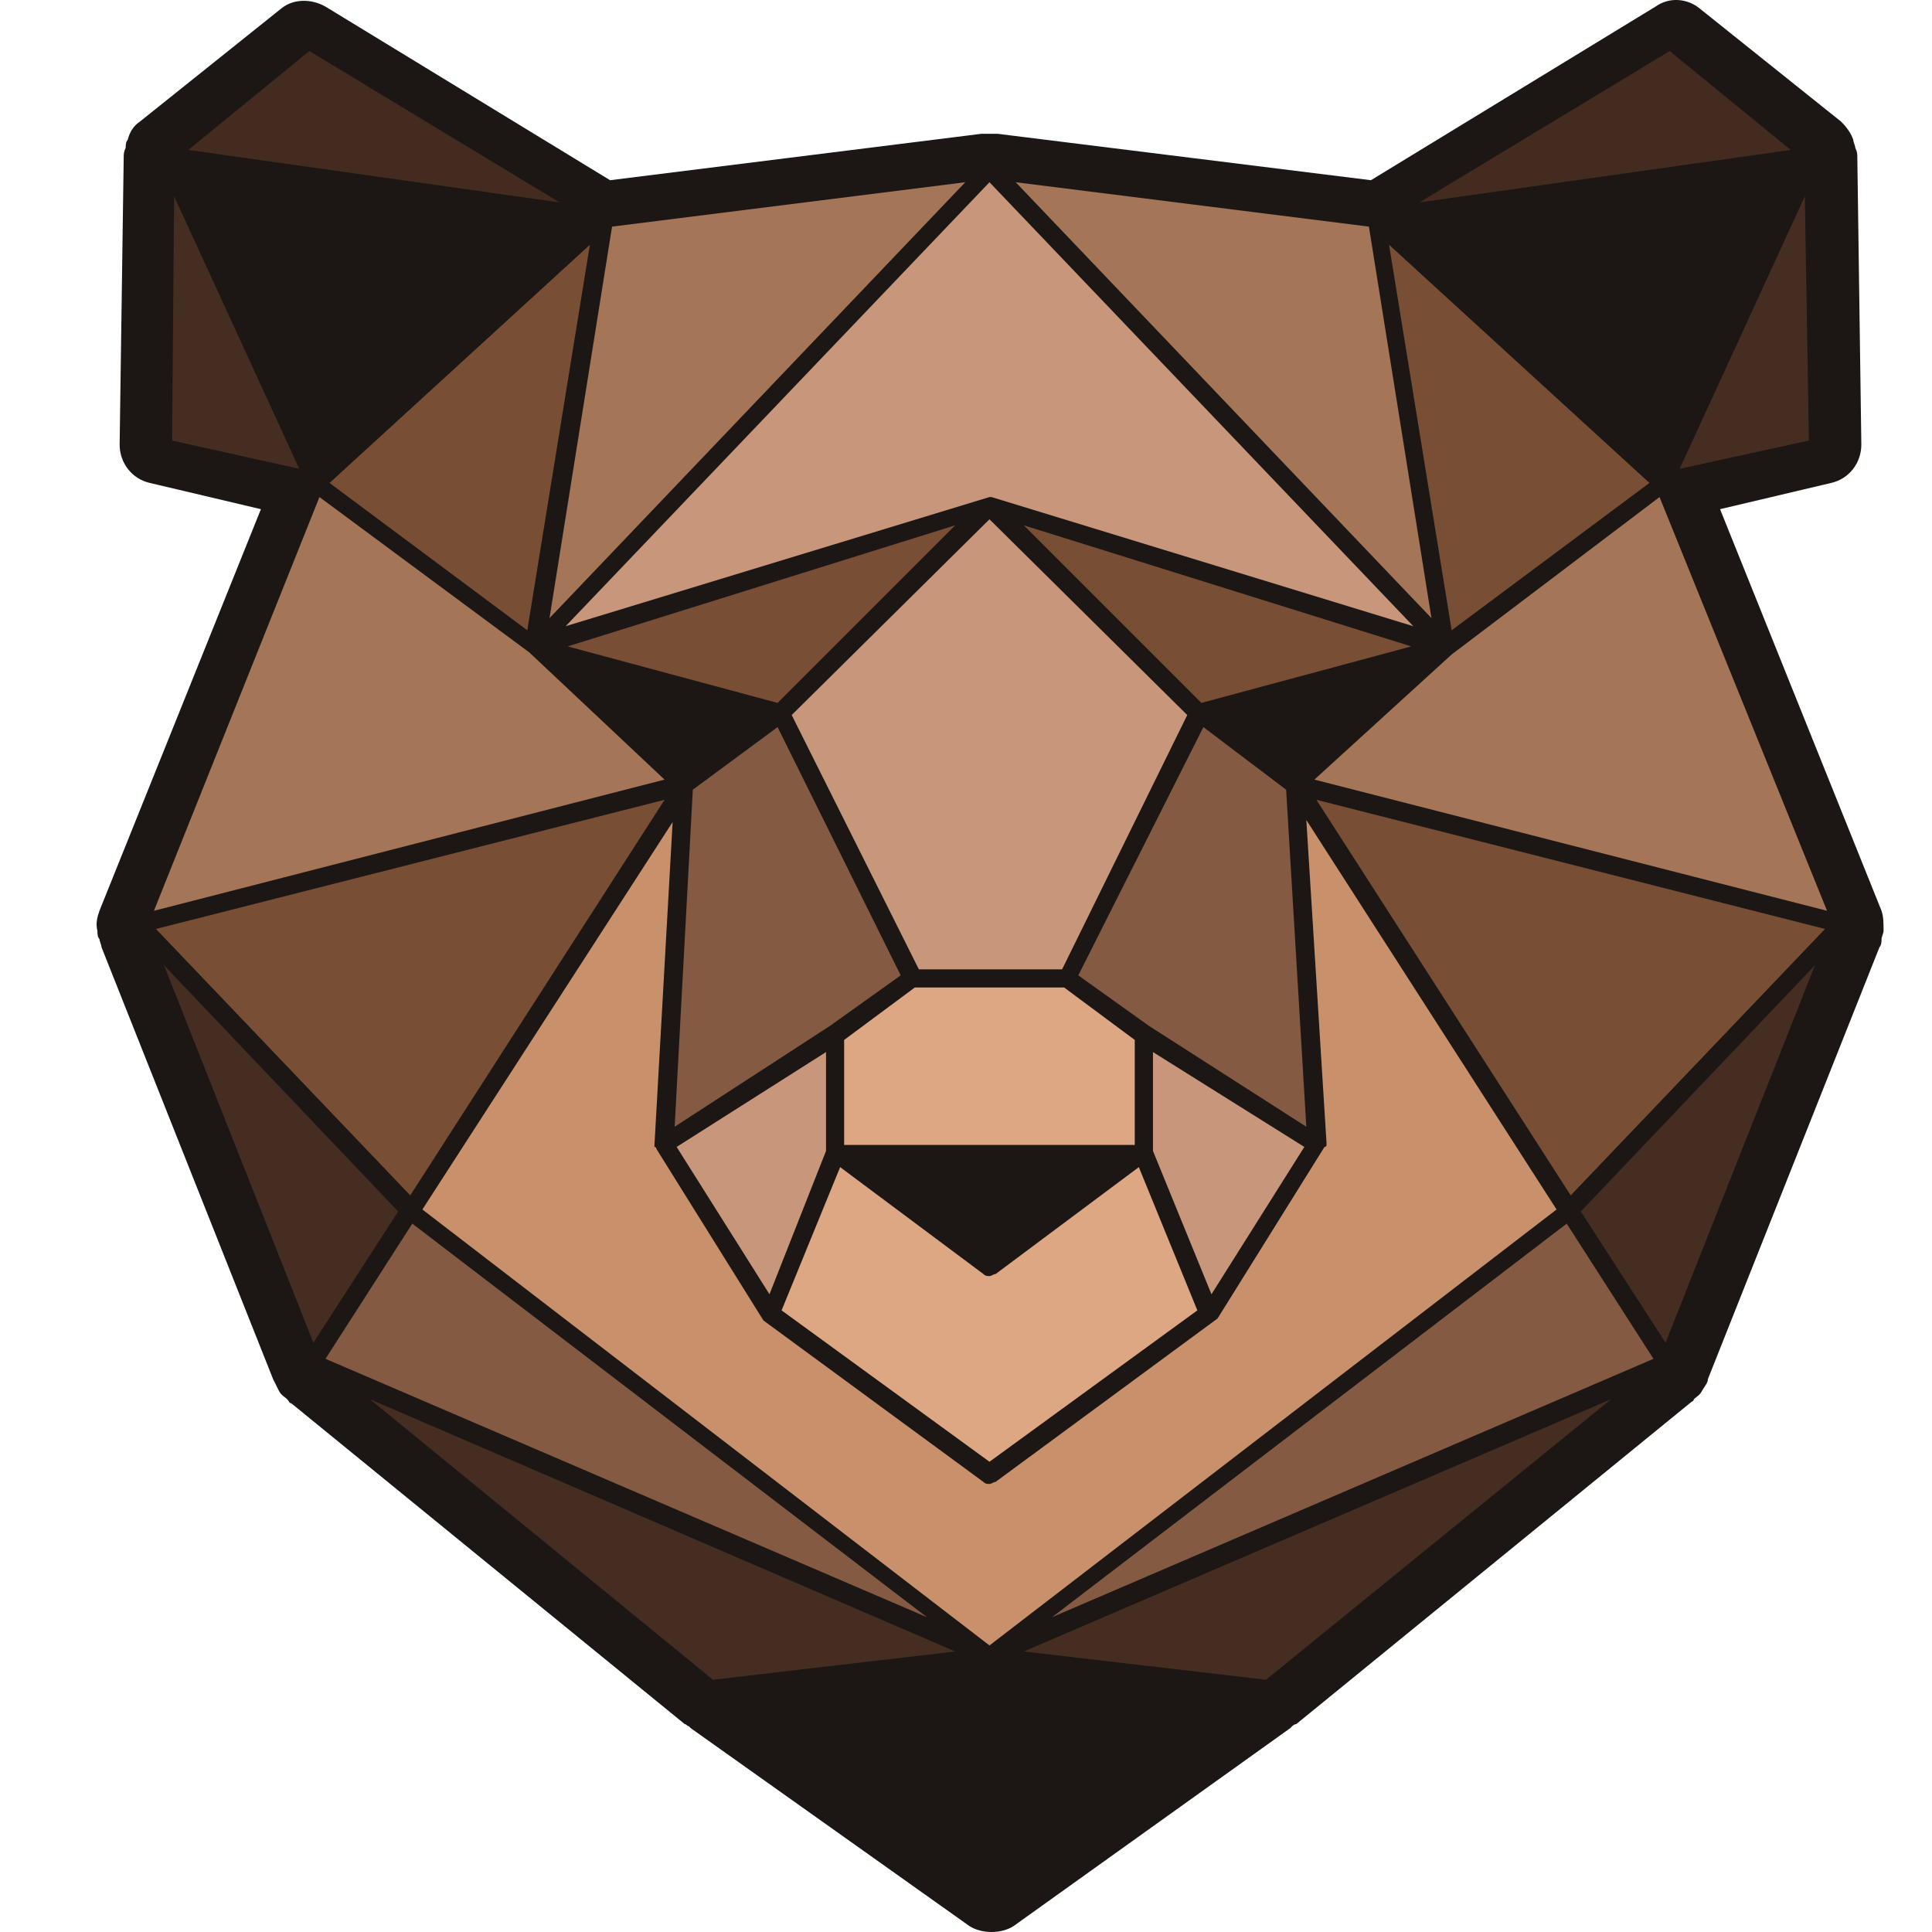
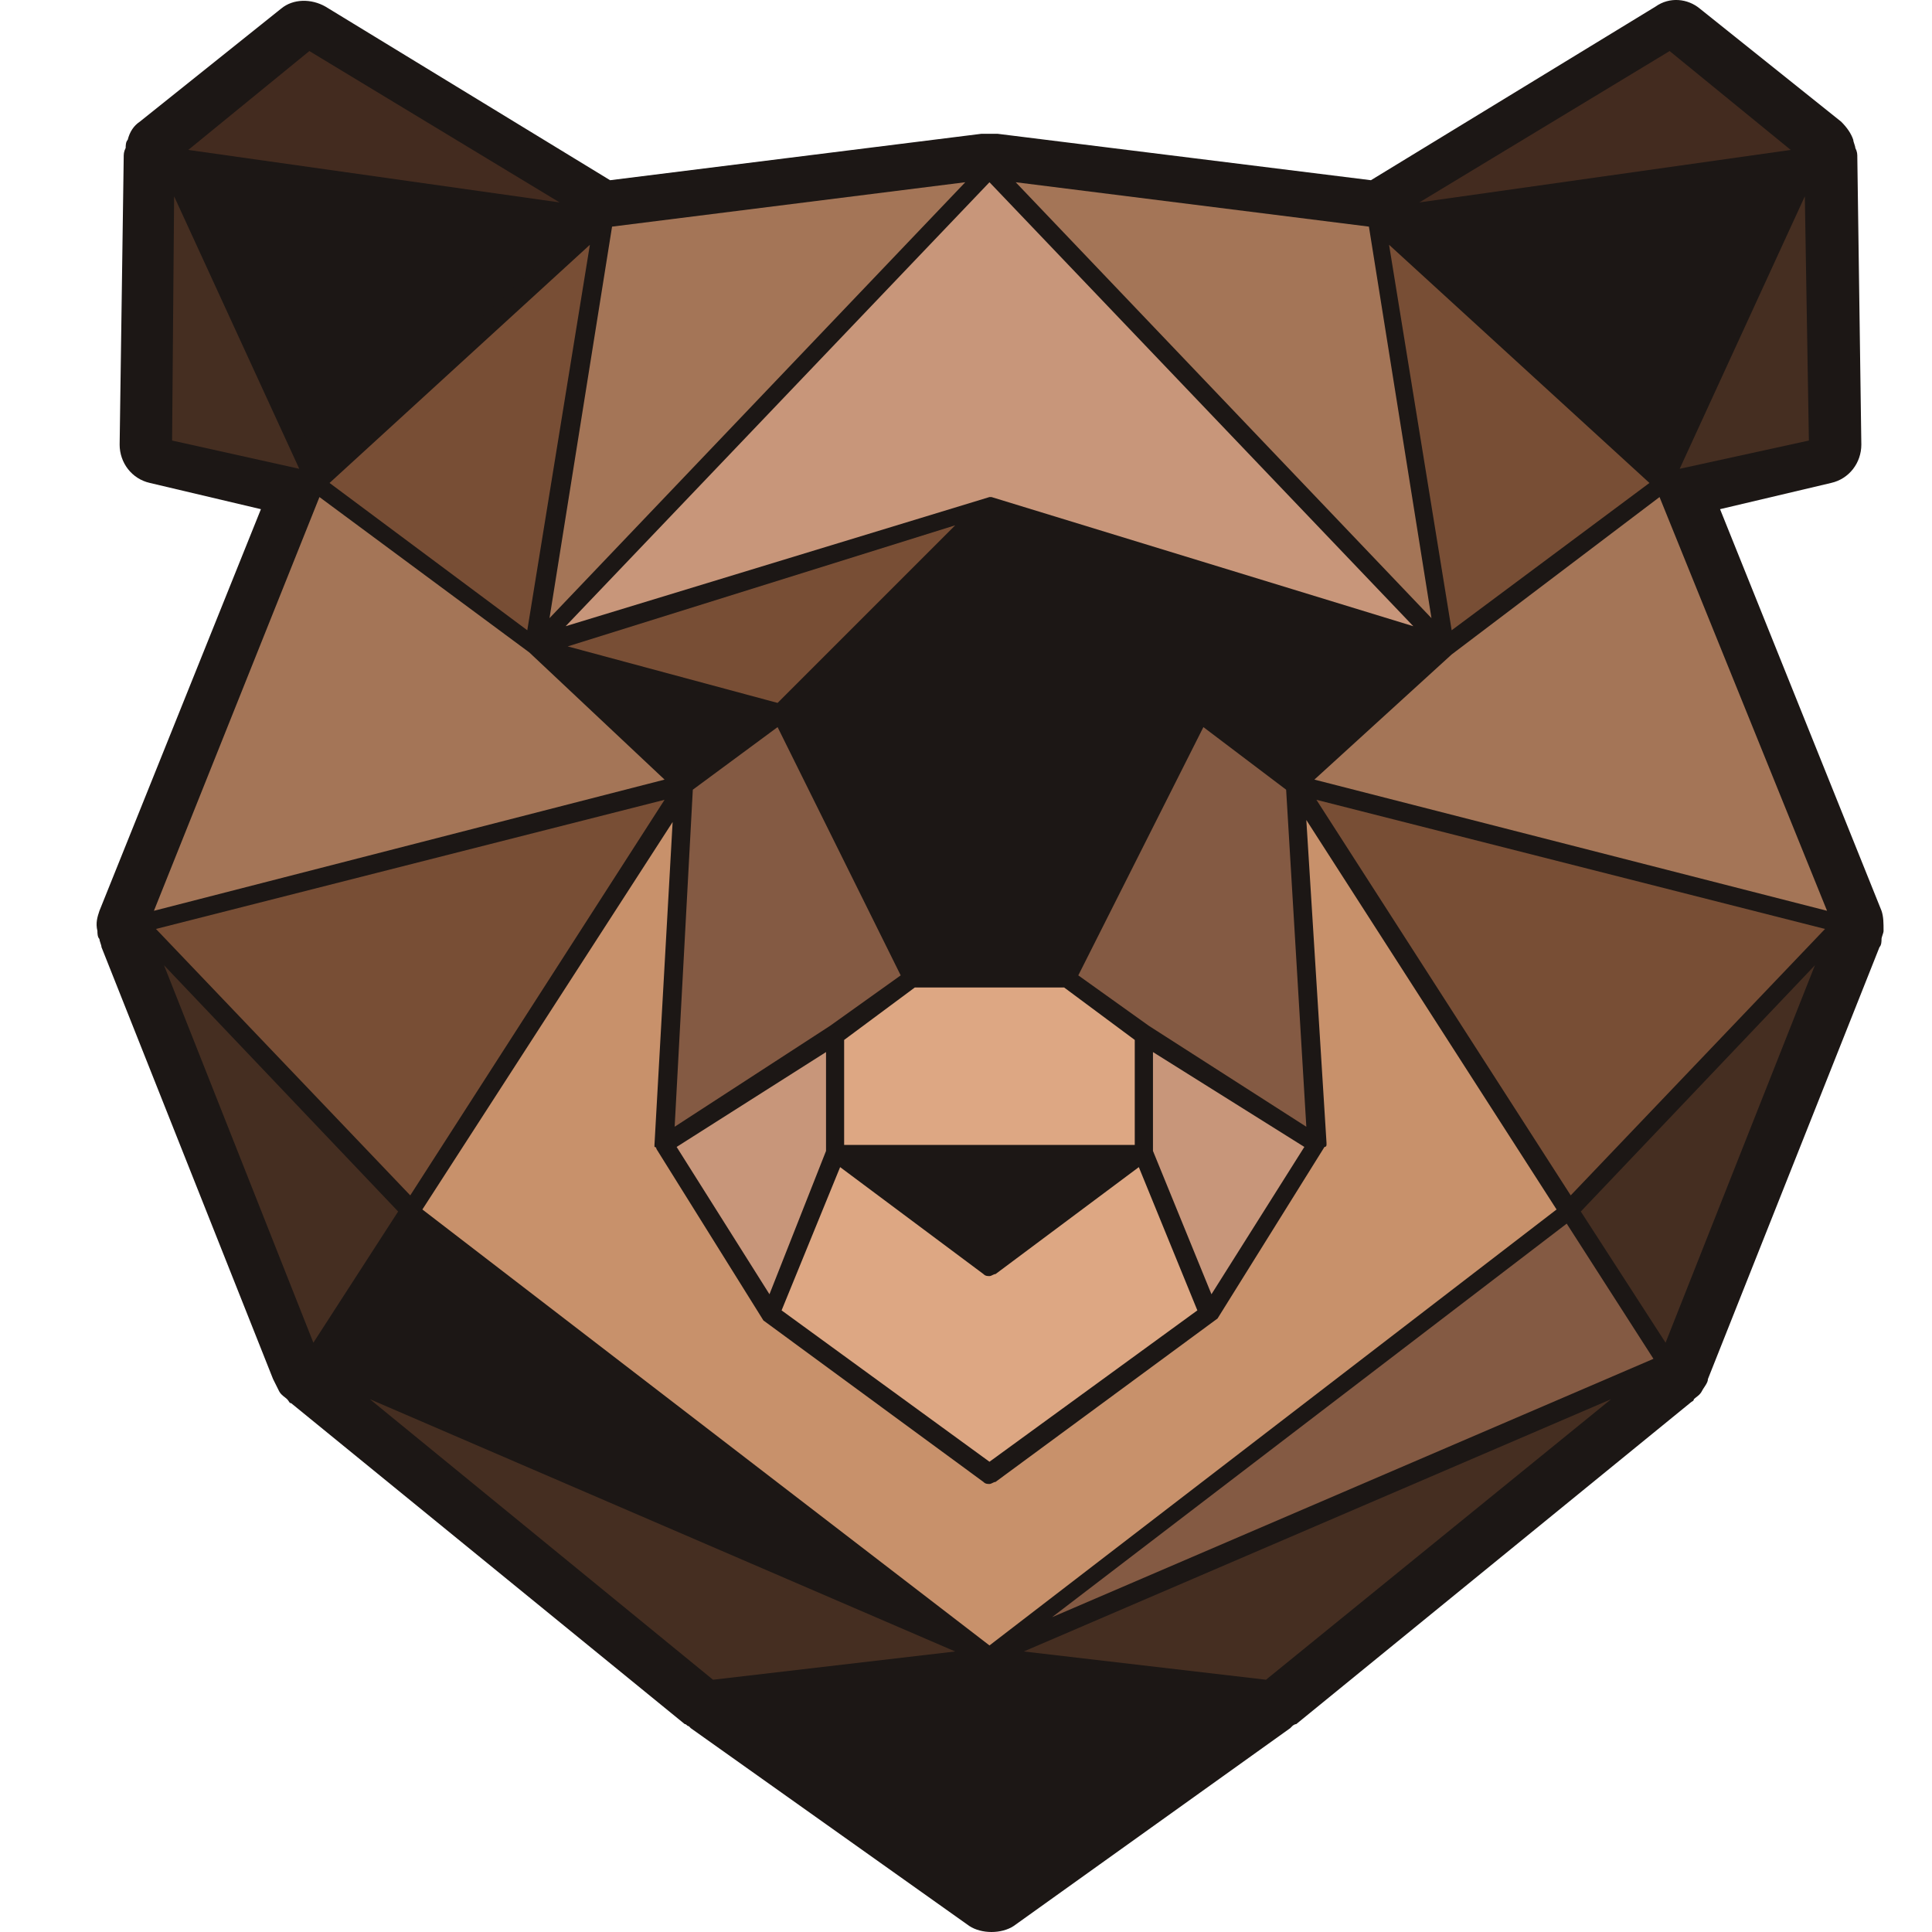
<svg xmlns="http://www.w3.org/2000/svg" width="40" height="40" viewBox="0 0 40 40" fill="none">
  <g clip-path="url(#clip0_2238_32)">
    <path d="M38.955 18.857L35.612 10.542L37.91 9.999C38.286 9.915 38.537 9.581 38.537 9.205L38.454 3.271C38.454 3.188 38.454 3.146 38.412 3.062C38.412 3.021 38.37 2.937 38.37 2.895C38.328 2.77 38.245 2.644 38.119 2.519L35.194 0.179C34.944 -0.03 34.568 -0.072 34.275 0.137L28.384 3.731L20.653 2.77C20.611 2.77 20.57 2.77 20.528 2.77H20.486C20.444 2.77 20.403 2.77 20.319 2.77L12.631 3.731L6.739 0.137C6.446 -0.03 6.07 -0.03 5.82 0.179L2.895 2.519C2.769 2.603 2.686 2.728 2.644 2.895C2.602 2.937 2.602 3.021 2.602 3.062C2.561 3.146 2.561 3.188 2.561 3.271L2.477 9.205C2.477 9.581 2.728 9.915 3.104 9.999L5.402 10.542L2.059 18.857C2.017 18.982 1.976 19.108 2.017 19.275C2.017 19.317 2.017 19.4 2.059 19.442C2.059 19.484 2.101 19.567 2.101 19.609L5.653 28.551C5.694 28.634 5.736 28.718 5.778 28.802C5.82 28.885 5.903 28.927 5.945 28.969C5.987 29.011 5.987 29.052 6.029 29.052L14.177 35.696C14.219 35.696 14.219 35.738 14.26 35.738L14.302 35.78L20.068 39.875C20.194 39.958 20.361 40 20.528 40C20.695 40 20.862 39.958 20.988 39.875L26.712 35.78L26.754 35.738C26.754 35.738 26.796 35.696 26.837 35.696L34.986 29.052C35.027 29.011 35.069 29.011 35.069 28.969C35.111 28.927 35.194 28.885 35.236 28.802C35.278 28.718 35.361 28.634 35.361 28.551L38.913 19.609C38.955 19.567 38.955 19.484 38.955 19.442C38.955 19.4 38.997 19.317 38.997 19.275C38.997 19.108 38.997 18.982 38.955 18.857Z" fill="#1C1715" />
    <path d="M14.177 16.099L15.848 14.804L11.544 13.634L14.177 16.099Z" fill="#1C1715" />
    <path d="M26.796 16.099L29.47 13.634L25.124 14.804L26.796 16.099Z" fill="#1C1715" />
    <path d="M20.486 26.086L23.286 23.997H17.687L20.486 26.086Z" fill="#1C1715" />
    <path d="M25.082 26.796L27.005 23.746L23.871 21.782V23.829H23.913H23.871L25.082 26.796Z" fill="#C8967A" />
    <path d="M23.787 21.239L27.046 23.328L26.628 16.35L24.915 15.054L22.325 20.194L23.787 21.239Z" fill="#845A43" />
    <path d="M14.009 23.746L15.931 26.796L17.102 23.829V21.782L14.009 23.746Z" fill="#C8967A" />
    <path d="M17.394 24.164L16.182 27.13L20.486 30.264L24.79 27.13L23.578 24.164L20.612 26.378C20.57 26.378 20.528 26.42 20.486 26.42C20.444 26.42 20.403 26.42 20.361 26.378L17.394 24.164Z" fill="#DDA783" />
-     <path d="M19.024 20.069H21.99L24.581 14.804L20.486 10.751L16.391 14.804L19.024 20.069Z" fill="#C8967A" />
    <path d="M27.464 23.662C27.464 23.704 27.464 23.704 27.464 23.704C27.464 23.704 27.464 23.746 27.422 23.746L25.208 27.298L20.611 30.682C20.57 30.682 20.528 30.724 20.486 30.724C20.444 30.724 20.402 30.724 20.361 30.682L15.806 27.339L13.591 23.788C13.591 23.788 13.591 23.746 13.55 23.746V23.704L13.926 17.019L8.745 25.041L20.486 34.067L32.227 25.041L27.046 16.977L27.464 23.662Z" fill="#C8916B" />
    <path d="M16.099 14.553L19.776 10.876L11.753 13.383L16.099 14.553Z" fill="#784E35" />
    <path d="M17.185 21.239L18.648 20.194L16.099 15.054L14.344 16.35L13.968 23.328L17.185 21.239Z" fill="#845A43" />
    <path d="M37.075 3.104L34.568 1.057L29.386 4.191L37.075 3.104Z" fill="#432B1F" />
    <path d="M28.927 4.65L34.4 9.664L37.242 3.48L28.927 4.65Z" fill="#1C1715" />
    <path d="M34.15 9.999L28.759 5.068L30.055 13.049L34.15 9.999Z" fill="#784E35" />
    <path d="M34.776 9.706L37.451 9.121L37.367 4.065L34.776 9.706Z" fill="#452E21" />
    <path d="M23.494 21.531L22.032 20.445H18.94L17.477 21.531V23.704H23.494V21.531Z" fill="#DDA783" />
-     <path d="M28.342 4.692L21.029 3.773L29.637 12.798L28.342 4.692Z" fill="#A47557" />
+     <path d="M28.342 4.692L21.029 3.773L29.637 12.798L28.342 4.692" fill="#A47557" />
    <path d="M20.486 10.291H20.528L29.261 12.965L20.486 3.773L11.711 12.965L20.486 10.291Z" fill="#C8967A" />
    <path d="M26.211 34.777L33.356 28.969L21.196 34.192L26.211 34.777Z" fill="#452E21" />
    <path d="M34.233 28.133L32.437 25.334L21.782 33.482L34.233 28.133Z" fill="#845A43" />
    <path d="M15.221 35.111L20.486 38.83L25.751 35.111L20.486 34.484L15.221 35.111Z" fill="#1C1715" />
    <path d="M34.484 27.799L37.576 19.985L32.729 25.083L34.484 27.799Z" fill="#452E21" />
    <path d="M14.762 34.777L19.776 34.192L7.658 28.969L14.762 34.777Z" fill="#452E21" />
-     <path d="M19.191 33.482L8.536 25.334L6.739 28.133L19.191 33.482Z" fill="#845A43" />
    <path d="M32.52 24.749L37.785 19.233L27.255 16.559L32.52 24.749Z" fill="#784E35" />
    <path d="M30.055 13.55L27.213 16.141L37.827 18.857L34.359 10.291L30.055 13.55Z" fill="#A47557" />
-     <path d="M29.219 13.383L21.196 10.876L24.873 14.553L29.219 13.383Z" fill="#784E35" />
    <path d="M11.586 4.191L6.405 1.057L3.898 3.104L11.586 4.191Z" fill="#432B1F" />
    <path d="M3.605 4.065L3.563 9.121L6.196 9.706L3.605 4.065Z" fill="#452E21" />
    <path d="M6.823 9.999L10.917 13.049L12.213 5.068L6.823 9.999Z" fill="#784E35" />
    <path d="M19.985 3.773L12.672 4.692L11.377 12.798L19.985 3.773Z" fill="#A47557" />
    <path d="M3.772 3.48L6.614 9.664L12.046 4.65L3.772 3.48Z" fill="#1C1715" />
    <path d="M8.243 25.083L3.396 19.985L6.488 27.799L8.243 25.083Z" fill="#452E21" />
    <path d="M3.229 19.233L8.494 24.749L13.759 16.559L3.229 19.233Z" fill="#784E35" />
    <path d="M13.759 16.141L10.959 13.508L6.614 10.291L3.187 18.857L13.759 16.141Z" fill="#A47557" />
  </g>
  <defs>
    <clipPath id="clip0_2238_32">
      <rect width="40" height="40" fill="white" />
    </clipPath>
  </defs>
</svg>